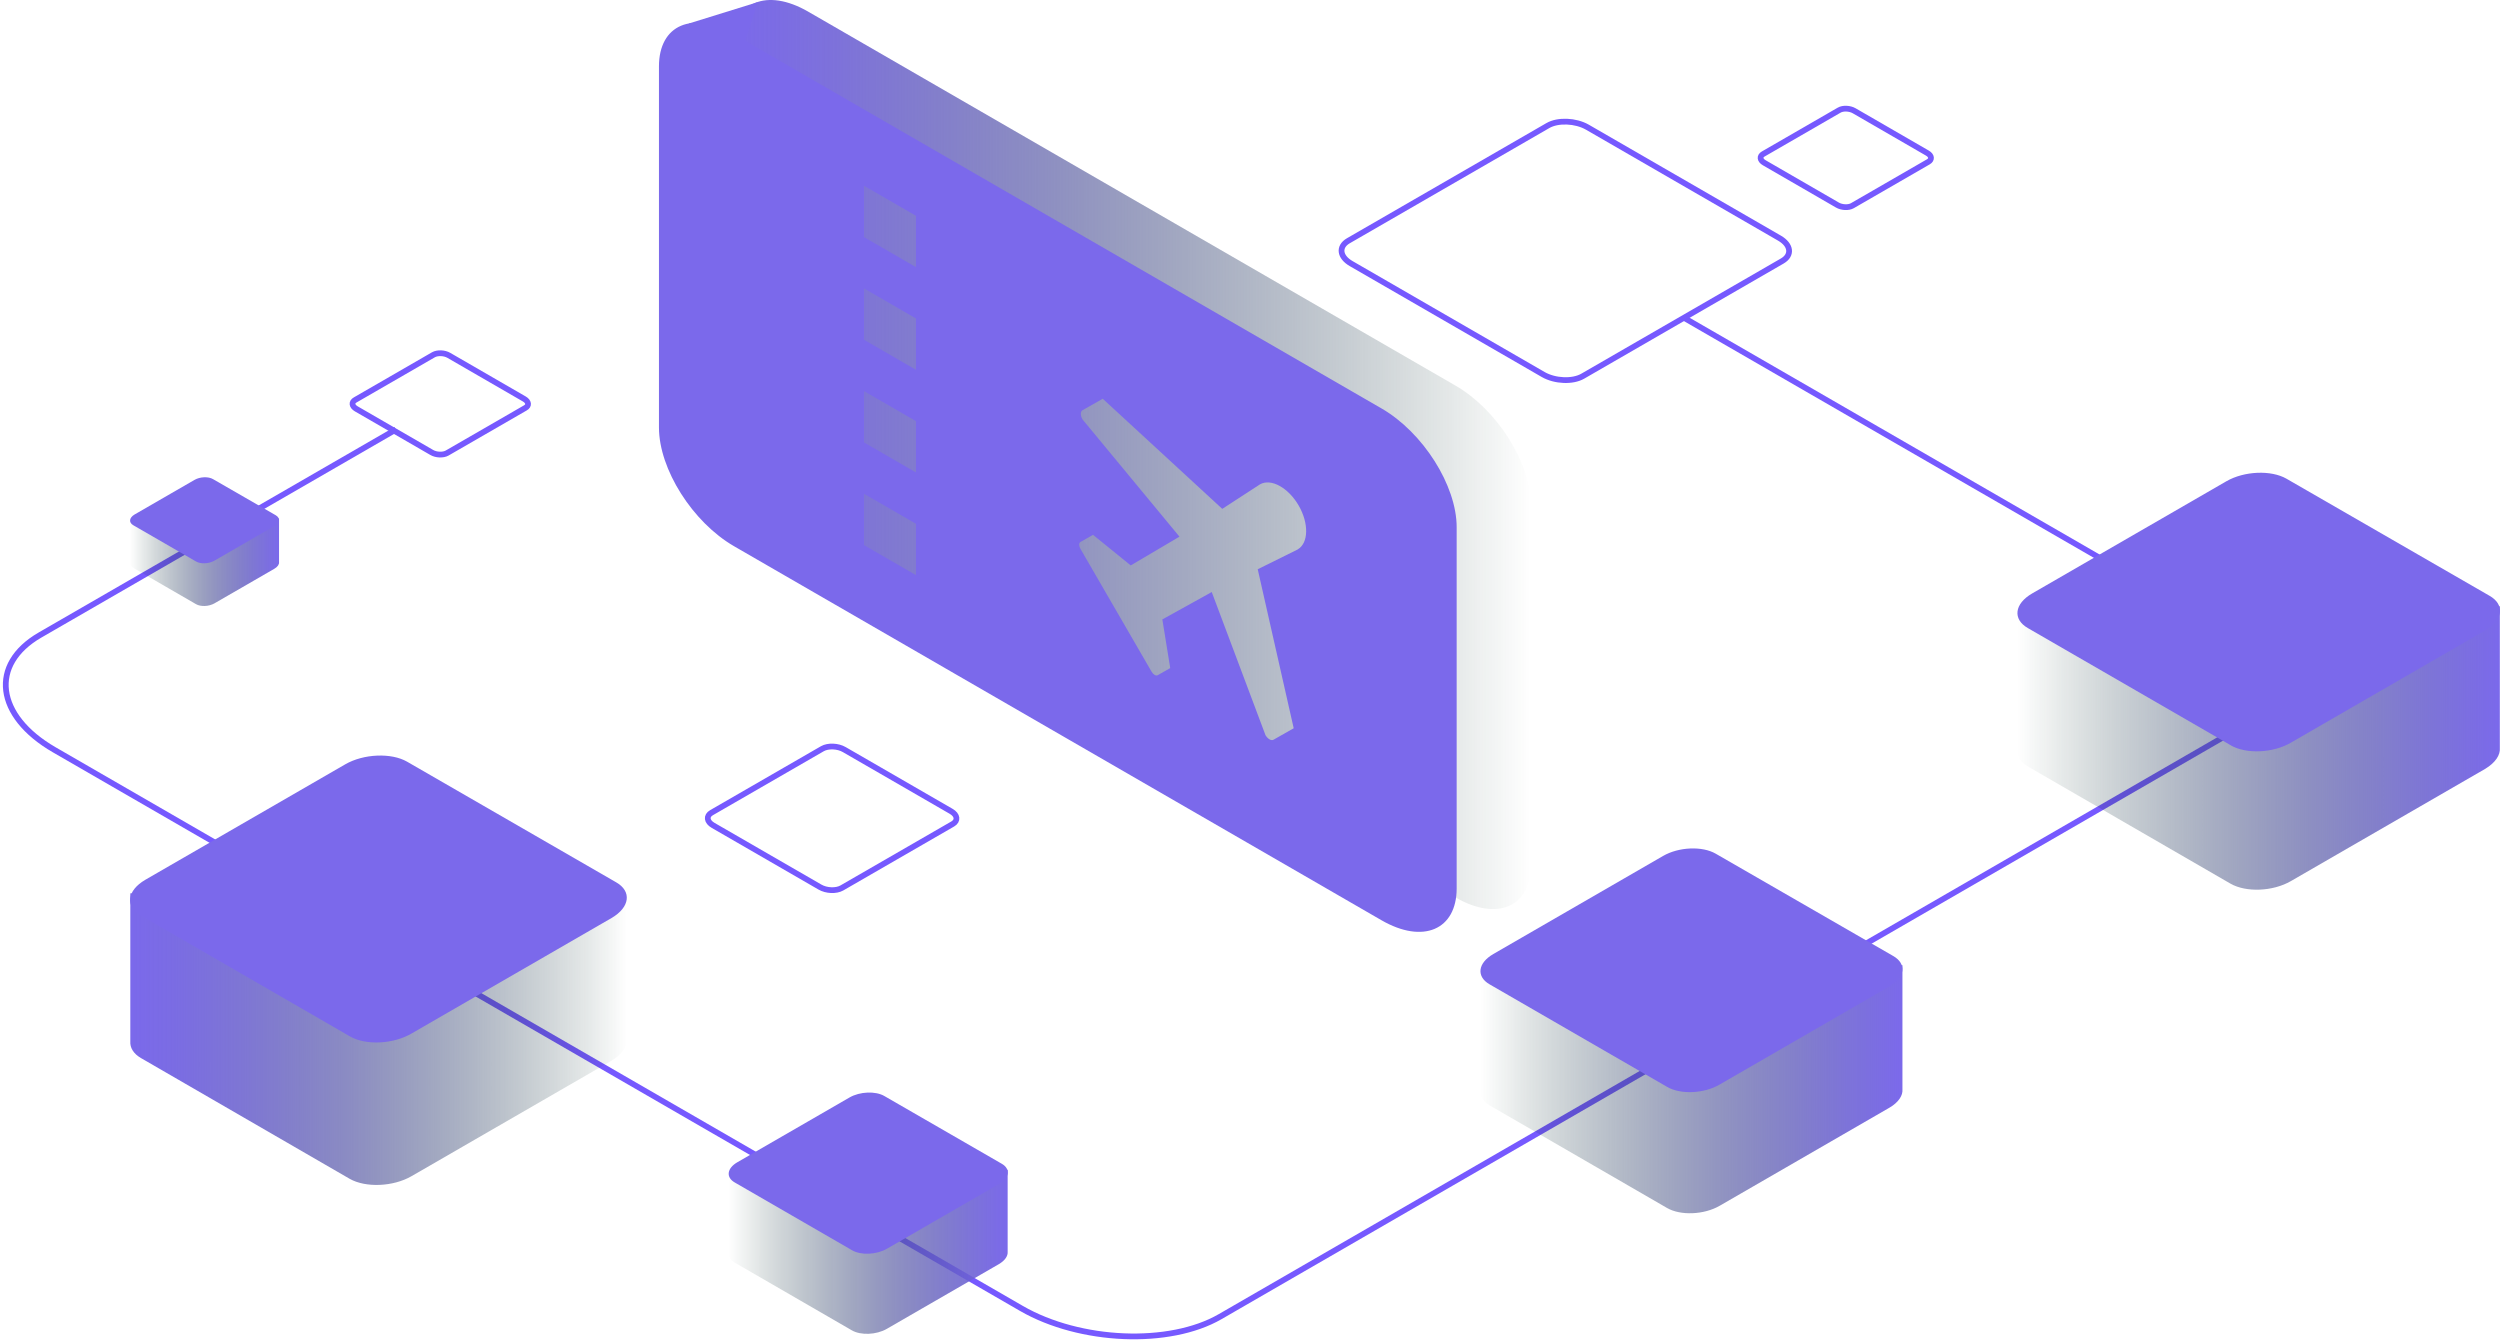
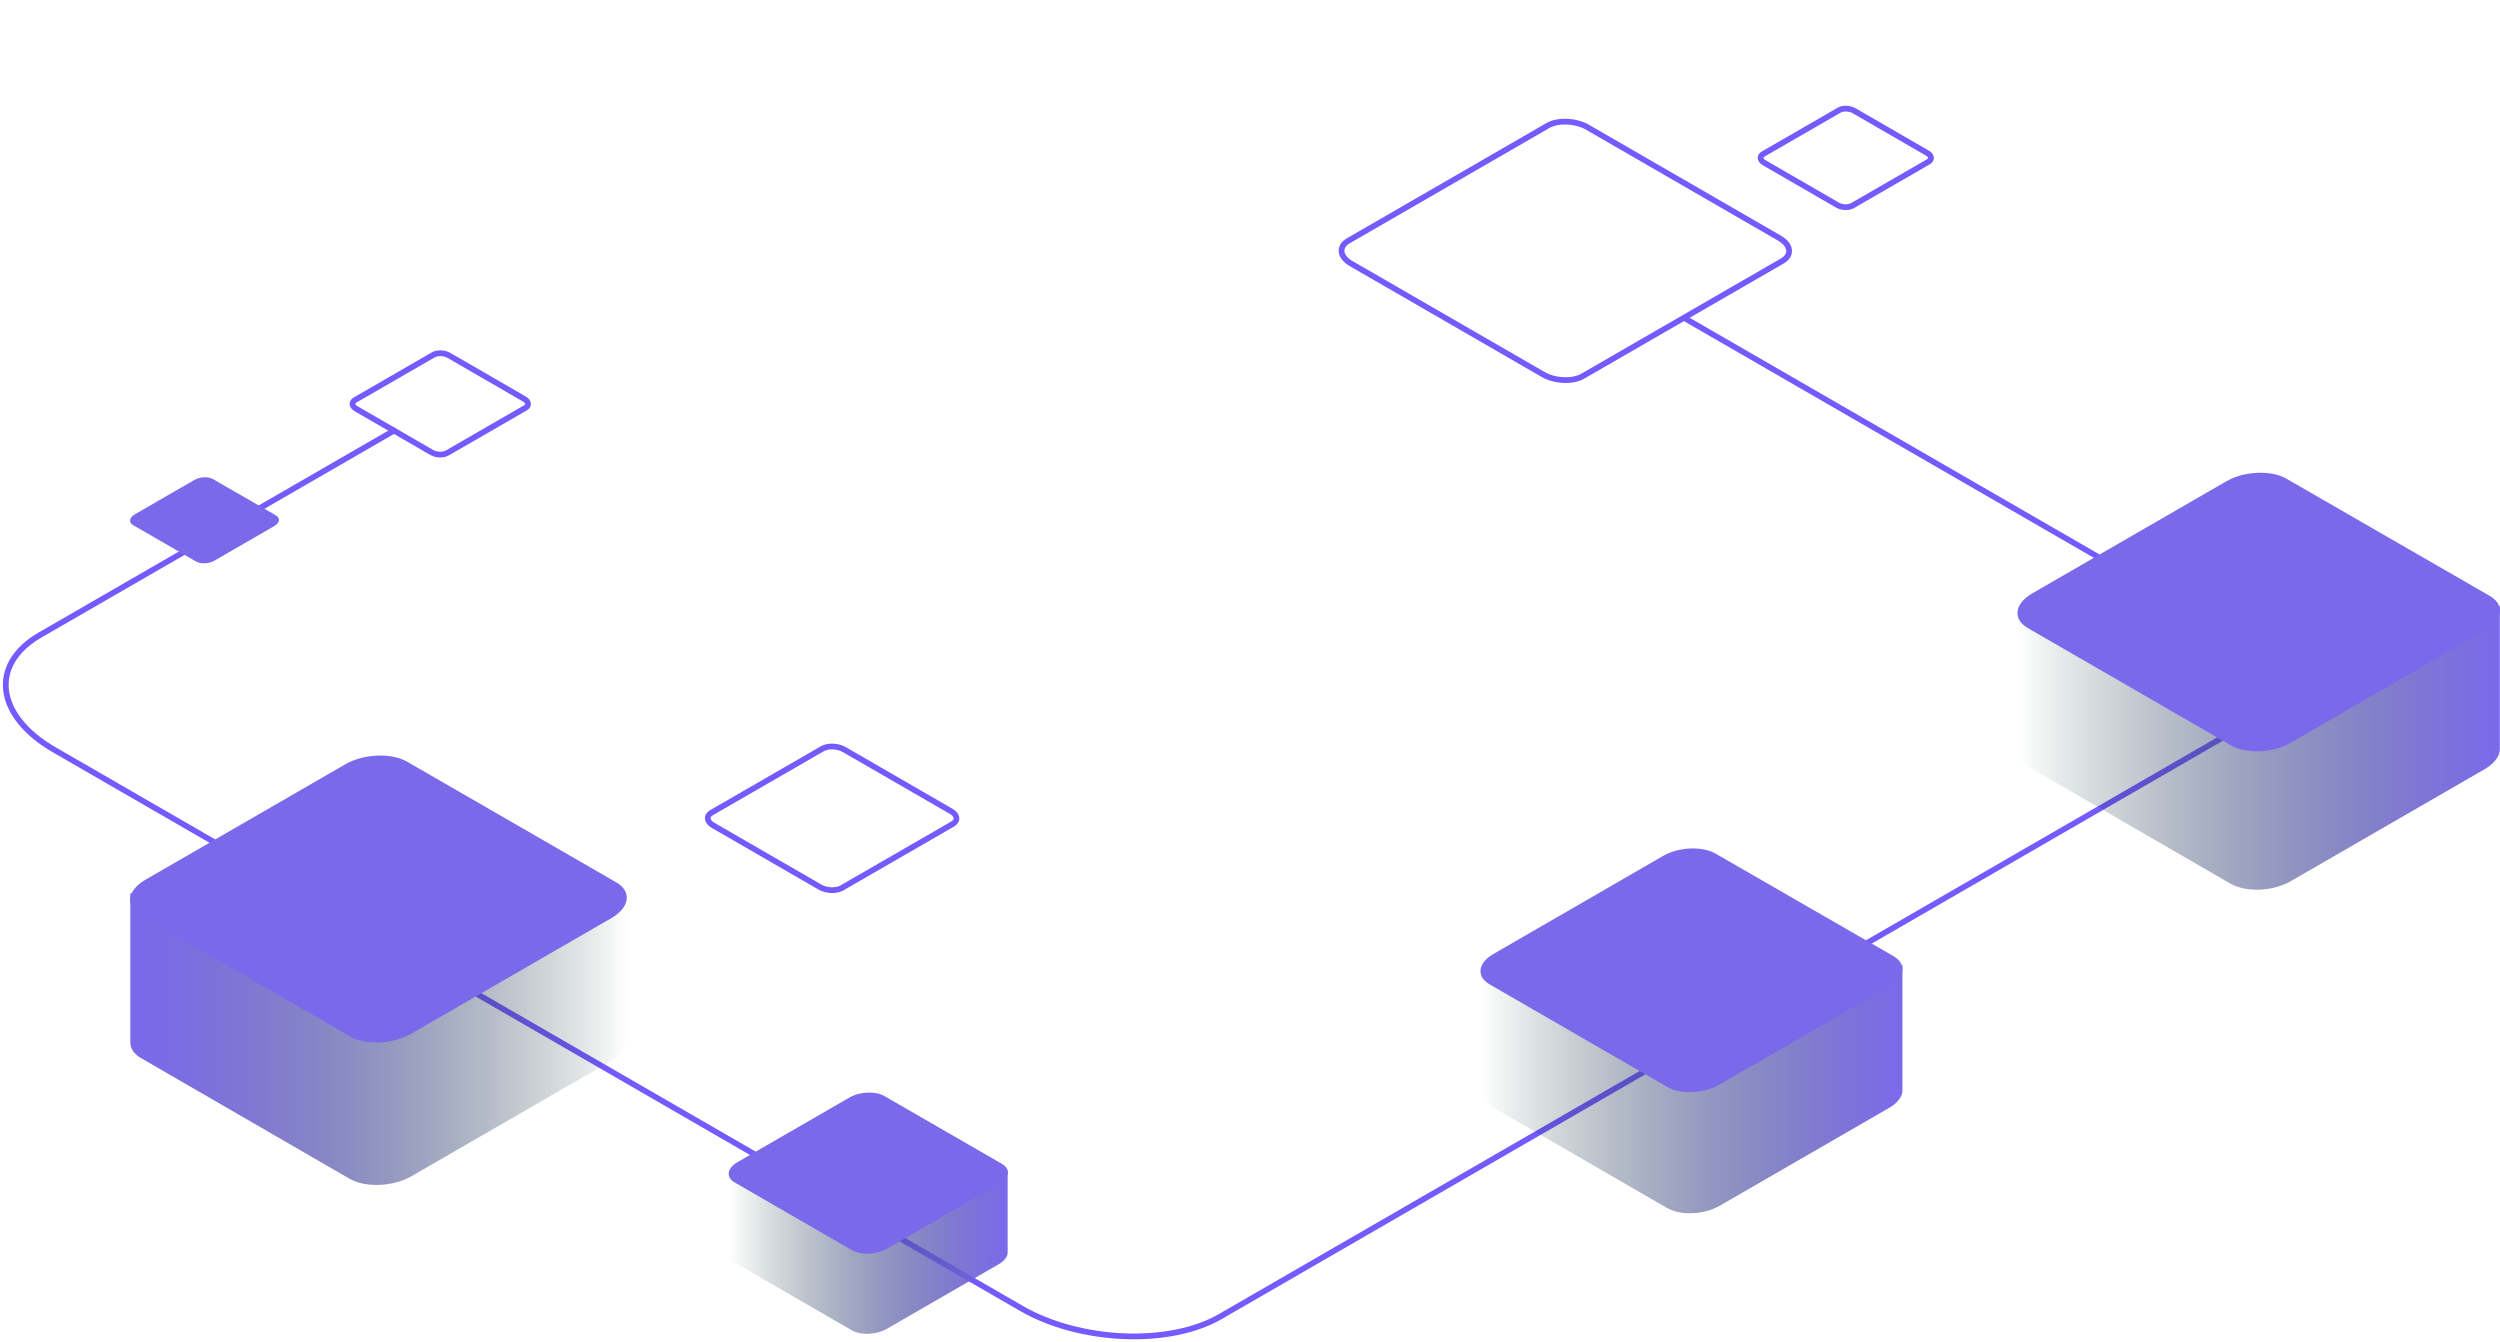
<svg xmlns="http://www.w3.org/2000/svg" width="434" height="233" viewBox="0 0 434 233" fill="none">
  <path d="M292.308 55.154L383.706 107.938C393.87 113.817 394.978 122.765 386.182 127.849L211.813 228.572C203.017 233.656 187.495 233.009 177.331 227.148L9.411 130.16C-0.752 124.281 -1.861 115.333 6.935 110.249L68.729 74.567" stroke="#7659FF" stroke-miterlimit="10" />
  <path d="M91.199 70.812L77.617 78.651C76.933 79.039 75.713 79.002 74.937 78.54L61.854 70.978C61.059 70.516 60.967 69.813 61.669 69.425L75.251 61.586C75.935 61.198 77.155 61.235 77.931 61.697L91.014 69.259C91.808 69.721 91.901 70.423 91.199 70.812Z" stroke="#7659FF" stroke-miterlimit="10" />
  <path d="M330.264 189.077V167.557H315.444L297.907 157.444C295.56 156.095 291.495 156.261 288.778 157.833L271.907 167.594H257.05V189.447C256.976 190.371 257.512 191.24 258.62 191.906L289.407 209.71C291.753 211.06 295.819 210.893 298.535 209.322L328.009 192.294C329.617 191.351 330.356 190.168 330.264 189.096V189.077Z" fill="url(#paint0_linear_1552_27741)" />
  <path d="M289.422 188.689L258.599 170.885C256.252 169.535 256.529 167.187 259.246 165.616L288.72 148.588C291.436 147.017 295.52 146.851 297.849 148.2L328.672 165.967C331.019 167.317 330.741 169.665 328.025 171.236L298.551 188.264C295.834 189.872 291.75 190.039 289.422 188.689Z" fill="#7B69EB" />
  <path d="M174.929 217.312V203.076H165.135L153.53 196.383C151.978 195.496 149.298 195.607 147.487 196.642L136.326 203.095H126.495V217.552C126.458 218.162 126.791 218.735 127.53 219.179L147.894 230.956C149.446 231.843 152.126 231.732 153.937 230.697L173.432 219.438C174.485 218.809 174.984 218.033 174.929 217.312Z" fill="url(#paint1_linear_1552_27741)" />
  <path d="M147.935 217.053L127.552 205.277C126 204.389 126.185 202.836 127.977 201.782L147.473 190.523C149.265 189.488 151.982 189.377 153.515 190.264L173.898 202.023C175.45 202.91 175.265 204.463 173.473 205.517L153.977 216.776C152.185 217.83 149.468 217.941 147.935 217.053Z" fill="#7B69EB" />
  <path d="M433.969 129.861V105.253H417.024L396.974 93.68C394.276 92.145 389.638 92.33 386.534 94.124L367.223 105.272H350.241V130.249C350.167 131.303 350.758 132.301 352.033 133.059L387.236 153.414C389.934 154.949 394.572 154.764 397.677 152.971L431.382 133.503C433.212 132.412 434.08 131.062 433.969 129.842V129.861Z" fill="url(#paint2_linear_1552_27741)" />
  <path d="M387.291 129.399L352.051 109.044C349.353 107.51 349.686 104.81 352.791 103.017L386.497 83.549C389.601 81.756 394.276 81.571 396.937 83.106L432.177 103.424C434.875 104.958 434.542 107.658 431.419 109.451L397.713 128.919C394.609 130.749 389.934 130.934 387.273 129.399H387.291Z" fill="#7B69EB" />
  <path d="M309.419 45.298L274.77 65.302C273.015 66.319 269.947 66.189 267.914 65.025L234.56 45.76C232.546 44.596 232.324 42.821 234.061 41.804L268.709 21.8C270.465 20.783 273.532 20.912 275.565 22.077L308.92 41.342C310.934 42.506 311.156 44.281 309.419 45.298Z" stroke="#7659FF" stroke-miterlimit="10" />
  <path d="M165.392 143.043L146.137 154.154C145.157 154.709 143.457 154.653 142.33 153.988L123.796 143.283C122.668 142.636 122.557 141.638 123.518 141.083L142.774 129.972C143.753 129.417 145.453 129.473 146.58 130.138L165.115 140.843C166.242 141.49 166.353 142.488 165.392 143.043Z" stroke="#7659FF" stroke-miterlimit="10" />
  <path d="M334.769 28.088L321.575 35.705C320.909 36.093 319.727 36.038 318.969 35.594L306.274 28.254C305.498 27.81 305.424 27.126 306.089 26.738L319.283 19.121C319.949 18.733 321.131 18.788 321.889 19.232L334.584 26.572C335.36 27.015 335.434 27.699 334.769 28.088Z" stroke="#7659FF" stroke-miterlimit="10" />
  <path d="M108.791 180.37V155.042H91.347L70.706 143.135C67.934 141.564 63.166 141.749 59.969 143.597L40.104 155.079H22.623V180.795C22.549 181.868 23.159 182.921 24.471 183.679L60.709 204.645C63.48 206.216 68.248 206.031 71.445 204.183L106.149 184.142C108.034 183.032 108.921 181.646 108.81 180.37H108.791Z" fill="url(#paint3_linear_1552_27741)" />
  <path d="M60.727 179.908L24.452 158.942C21.68 157.371 22.031 154.597 25.228 152.73L59.932 132.689C63.129 130.84 67.934 130.656 70.668 132.227L106.943 153.155C109.715 154.727 109.364 157.5 106.167 159.367L71.463 179.408C68.266 181.294 63.462 181.498 60.727 179.908Z" fill="#7B69EB" />
-   <path d="M48.441 97.599V90H43.211L37.02 86.432C36.189 85.951 34.766 86.025 33.805 86.58L27.855 90.019H22.607V97.728C22.588 98.043 22.773 98.357 23.161 98.597L34.027 104.883C34.858 105.364 36.281 105.29 37.242 104.735L47.646 98.727C48.219 98.394 48.477 97.969 48.441 97.599Z" fill="url(#paint4_linear_1552_27741)" />
  <path d="M34.026 97.469L23.142 91.183C22.311 90.703 22.422 89.871 23.364 89.316L33.768 83.308C34.729 82.753 36.17 82.698 36.983 83.178L47.867 89.446C48.699 89.926 48.588 90.758 47.646 91.313L37.242 97.322C36.281 97.895 34.84 97.95 34.026 97.469Z" fill="#7B69EB" />
-   <path d="M252.686 66.947L140.296 2.018C133.089 -2.142 127.25 0.335 127.25 7.564V70.257C127.25 77.486 133.089 86.711 140.296 90.871L252.686 155.801C259.893 159.96 265.733 157.465 265.733 150.254V87.561C265.733 80.333 259.893 71.107 252.686 66.947Z" fill="url(#paint5_linear_1552_27741)" />
-   <path d="M239.831 70.904L127.441 5.975C120.234 1.815 114.395 4.292 114.395 11.521V74.214C114.395 81.443 120.234 90.668 127.441 94.828L239.831 159.758C247.038 163.918 252.877 161.422 252.877 154.211V91.519C252.877 84.29 247.038 75.064 239.831 70.904ZM159.003 99.838L149.985 94.625V85.713L159.003 90.927V99.838ZM159.003 82.016L149.985 76.802V67.891L159.003 73.105V82.016ZM159.003 64.193L149.985 58.98V50.069L159.003 55.282V64.193ZM159.003 46.371L149.985 41.157V32.246L159.003 37.46V46.371ZM225.288 95.383L218.34 98.821L224.586 126.424L221.074 128.421C220.686 128.642 220.077 128.273 219.689 127.626L210.357 102.778L201.782 107.529L203.15 115.978L200.969 117.217C200.673 117.383 200.212 117.106 199.916 116.607L187.572 95.29C187.276 94.791 187.276 94.255 187.572 94.088L189.752 92.85L196.294 98.156L204.757 93.164L187.923 72.809C187.535 72.143 187.535 71.441 187.923 71.219L191.434 69.222L212.186 88.339L218.728 84.086C220.631 82.996 223.643 84.641 225.454 87.766C227.246 90.871 227.173 94.292 225.269 95.383H225.288Z" fill="#7B69EB" />
-   <path d="M131.537 0.371L119.562 4.087L128.248 10.614L131.537 0.371Z" fill="#7B69EB" />
  <defs>
    <linearGradient id="paint0_linear_1552_27741" x1="257.05" y1="183.568" x2="330.264" y2="183.568" gradientUnits="userSpaceOnUse">
      <stop stop-color="#002818" stop-opacity="0" />
      <stop offset="0.17" stop-color="#173440" stop-opacity="0.19" />
      <stop offset="0.58" stop-color="#4C509B" stop-opacity="0.62" />
      <stop offset="0.87" stop-color="#6D62D4" stop-opacity="0.89" />
      <stop offset="1" stop-color="#7B69EB" />
    </linearGradient>
    <linearGradient id="paint1_linear_1552_27741" x1="126.495" y1="213.67" x2="174.929" y2="213.67" gradientUnits="userSpaceOnUse">
      <stop stop-color="#002818" stop-opacity="0" />
      <stop offset="0.17" stop-color="#173440" stop-opacity="0.19" />
      <stop offset="0.58" stop-color="#4C509B" stop-opacity="0.62" />
      <stop offset="0.87" stop-color="#6D62D4" stop-opacity="0.89" />
      <stop offset="1" stop-color="#7B69EB" />
    </linearGradient>
    <linearGradient id="paint2_linear_1552_27741" x1="350.259" y1="123.556" x2="433.988" y2="123.556" gradientUnits="userSpaceOnUse">
      <stop stop-color="#002818" stop-opacity="0" />
      <stop offset="0.17" stop-color="#173440" stop-opacity="0.19" />
      <stop offset="0.58" stop-color="#4C509B" stop-opacity="0.62" />
      <stop offset="0.87" stop-color="#6D62D4" stop-opacity="0.89" />
      <stop offset="1" stop-color="#7B69EB" />
    </linearGradient>
    <linearGradient id="paint3_linear_1552_27741" x1="22.586" y1="173.881" x2="108.791" y2="173.881" gradientUnits="userSpaceOnUse">
      <stop stop-color="#7B69EB" />
      <stop offset="0.09" stop-color="#7566E2" stop-opacity="0.96" />
      <stop offset="0.24" stop-color="#685FCB" stop-opacity="0.85" />
      <stop offset="0.44" stop-color="#5253A5" stop-opacity="0.67" />
      <stop offset="0.66" stop-color="#334370" stop-opacity="0.42" />
      <stop offset="0.92" stop-color="#0D2E2E" stop-opacity="0.11" />
      <stop offset="1" stop-color="#002818" stop-opacity="0" />
    </linearGradient>
    <linearGradient id="paint4_linear_1552_27741" x1="22.588" y1="95.657" x2="48.441" y2="95.657" gradientUnits="userSpaceOnUse">
      <stop stop-color="#002818" stop-opacity="0" />
      <stop offset="0.17" stop-color="#173440" stop-opacity="0.19" />
      <stop offset="0.58" stop-color="#4C509B" stop-opacity="0.62" />
      <stop offset="0.87" stop-color="#6D62D4" stop-opacity="0.89" />
      <stop offset="1" stop-color="#7B69EB" />
    </linearGradient>
    <linearGradient id="paint5_linear_1552_27741" x1="127.25" y1="78.909" x2="265.733" y2="78.909" gradientUnits="userSpaceOnUse">
      <stop stop-color="#7B69EB" />
      <stop offset="0.13" stop-color="#6F62D6" stop-opacity="0.9" />
      <stop offset="0.39" stop-color="#5052A1" stop-opacity="0.65" />
      <stop offset="0.77" stop-color="#1F384D" stop-opacity="0.25" />
      <stop offset="1" stop-color="#002818" stop-opacity="0" />
    </linearGradient>
  </defs>
</svg>